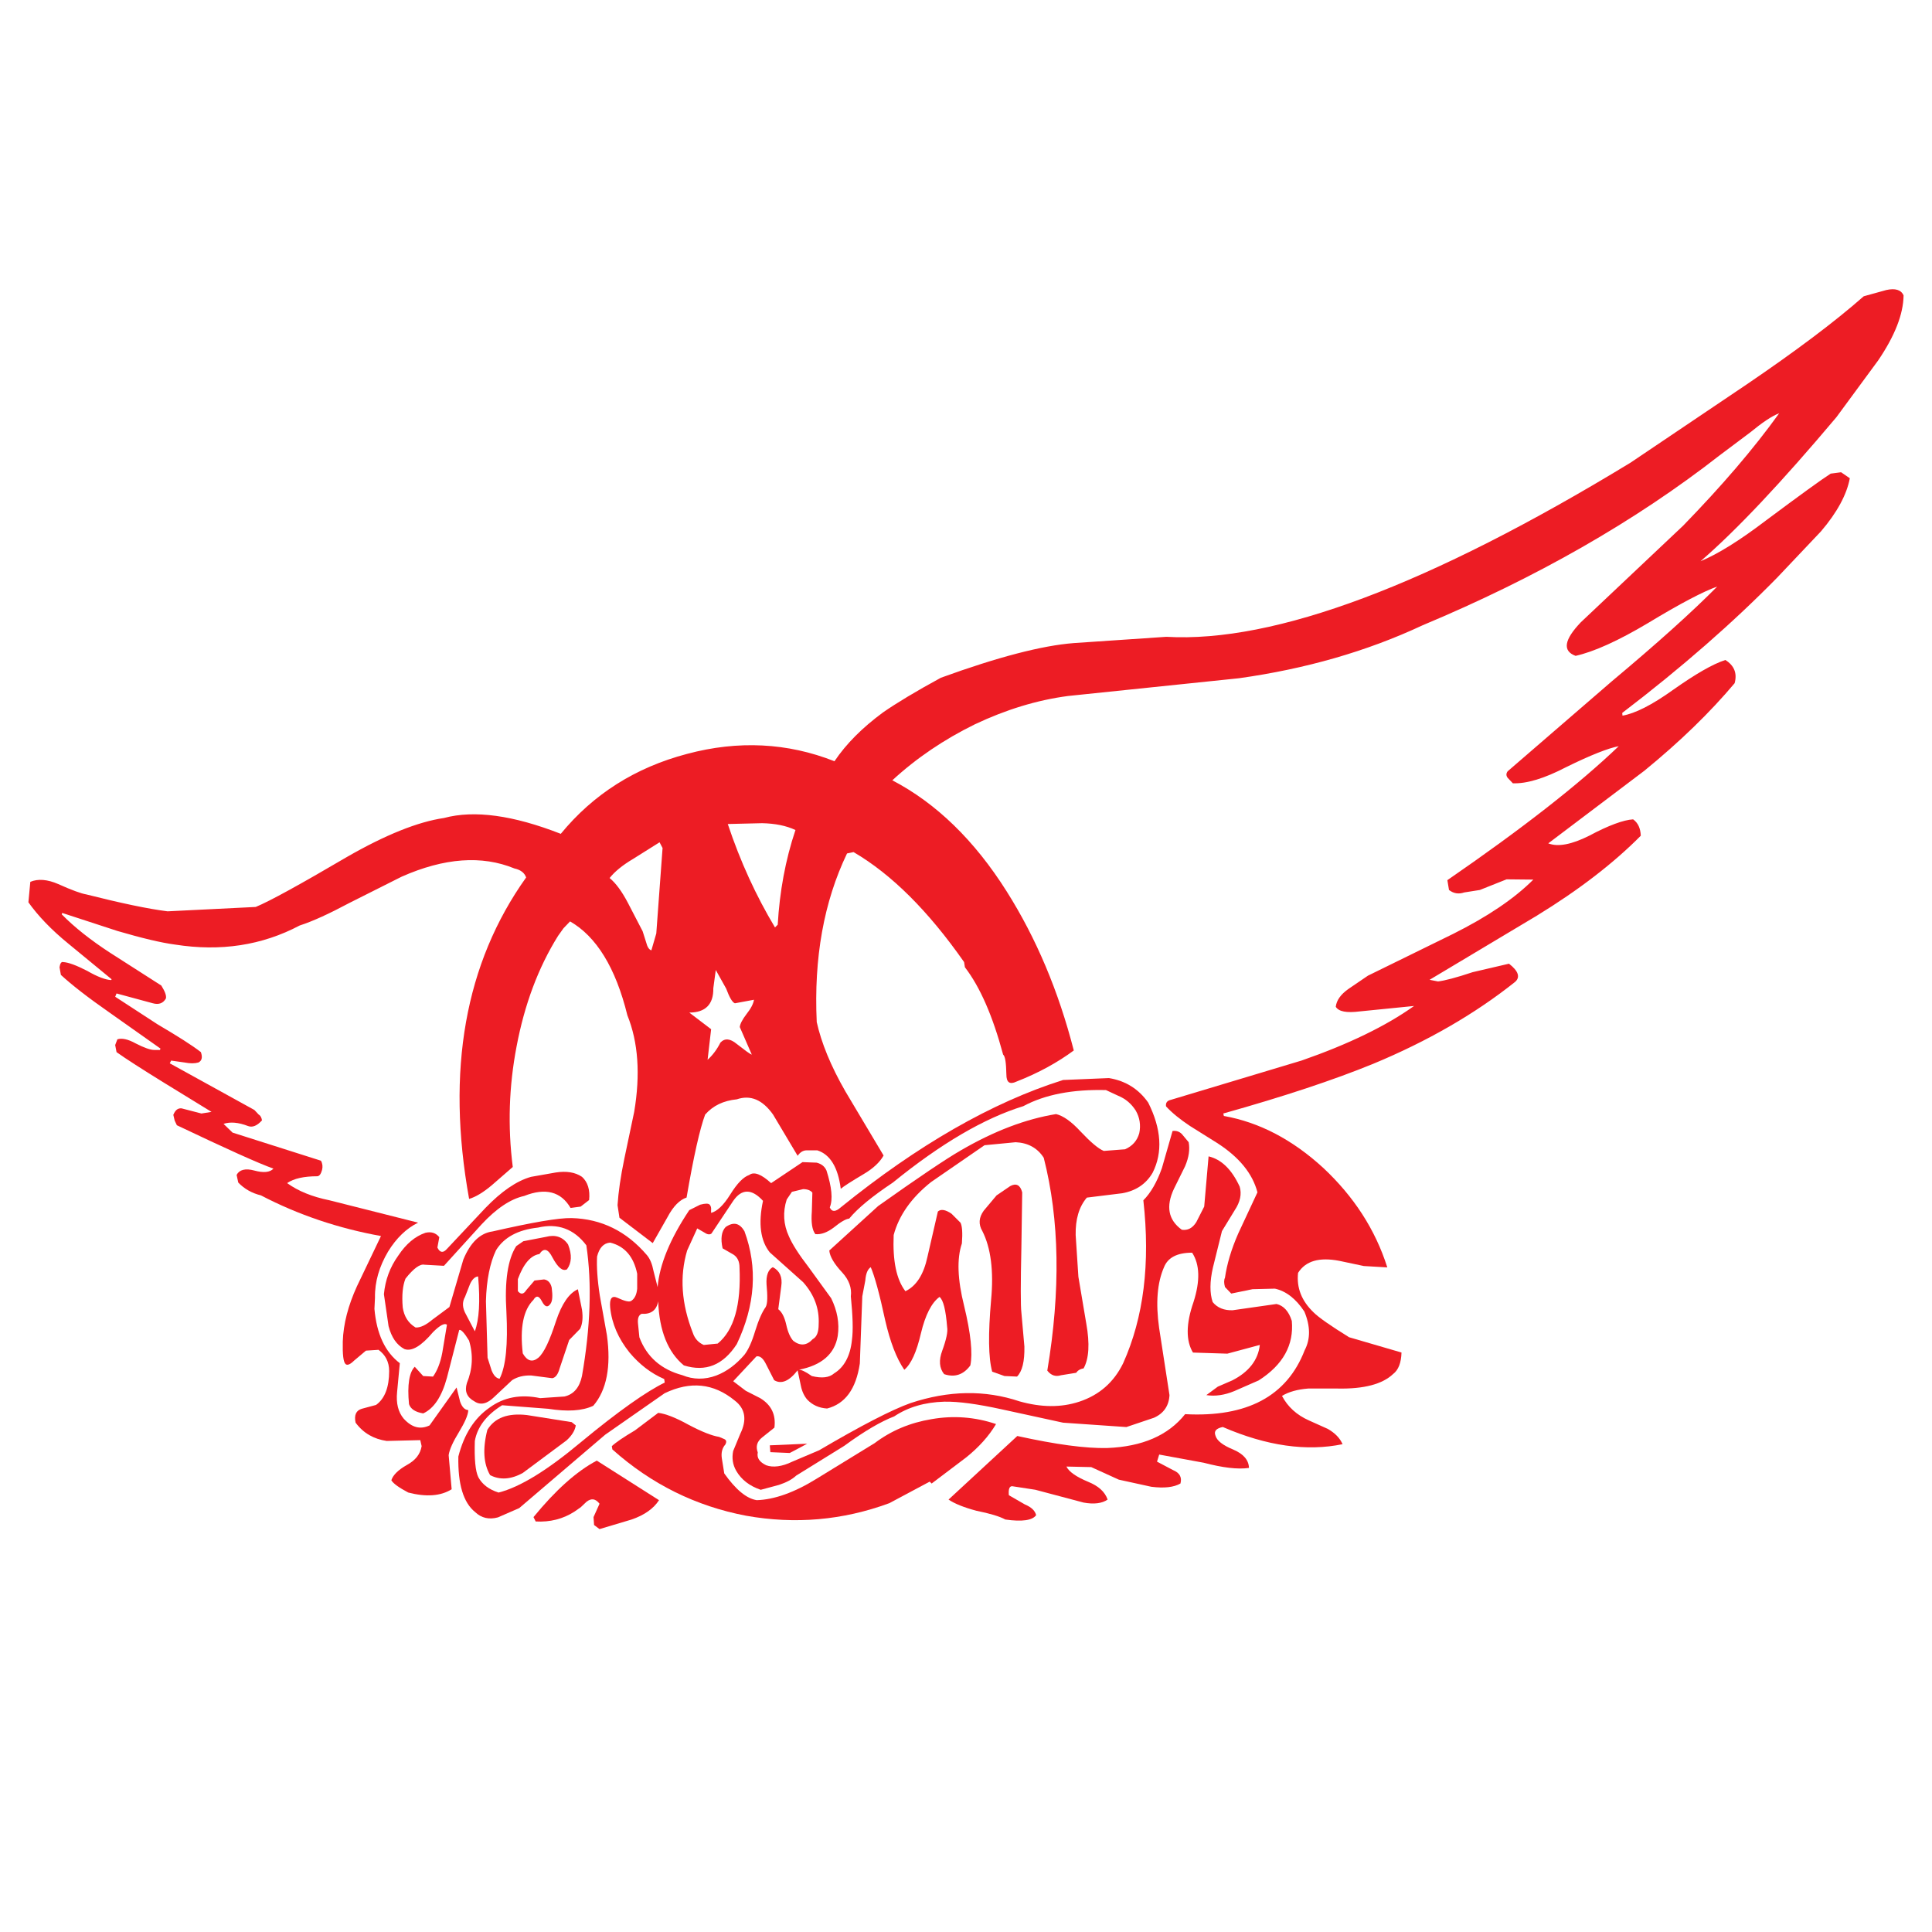
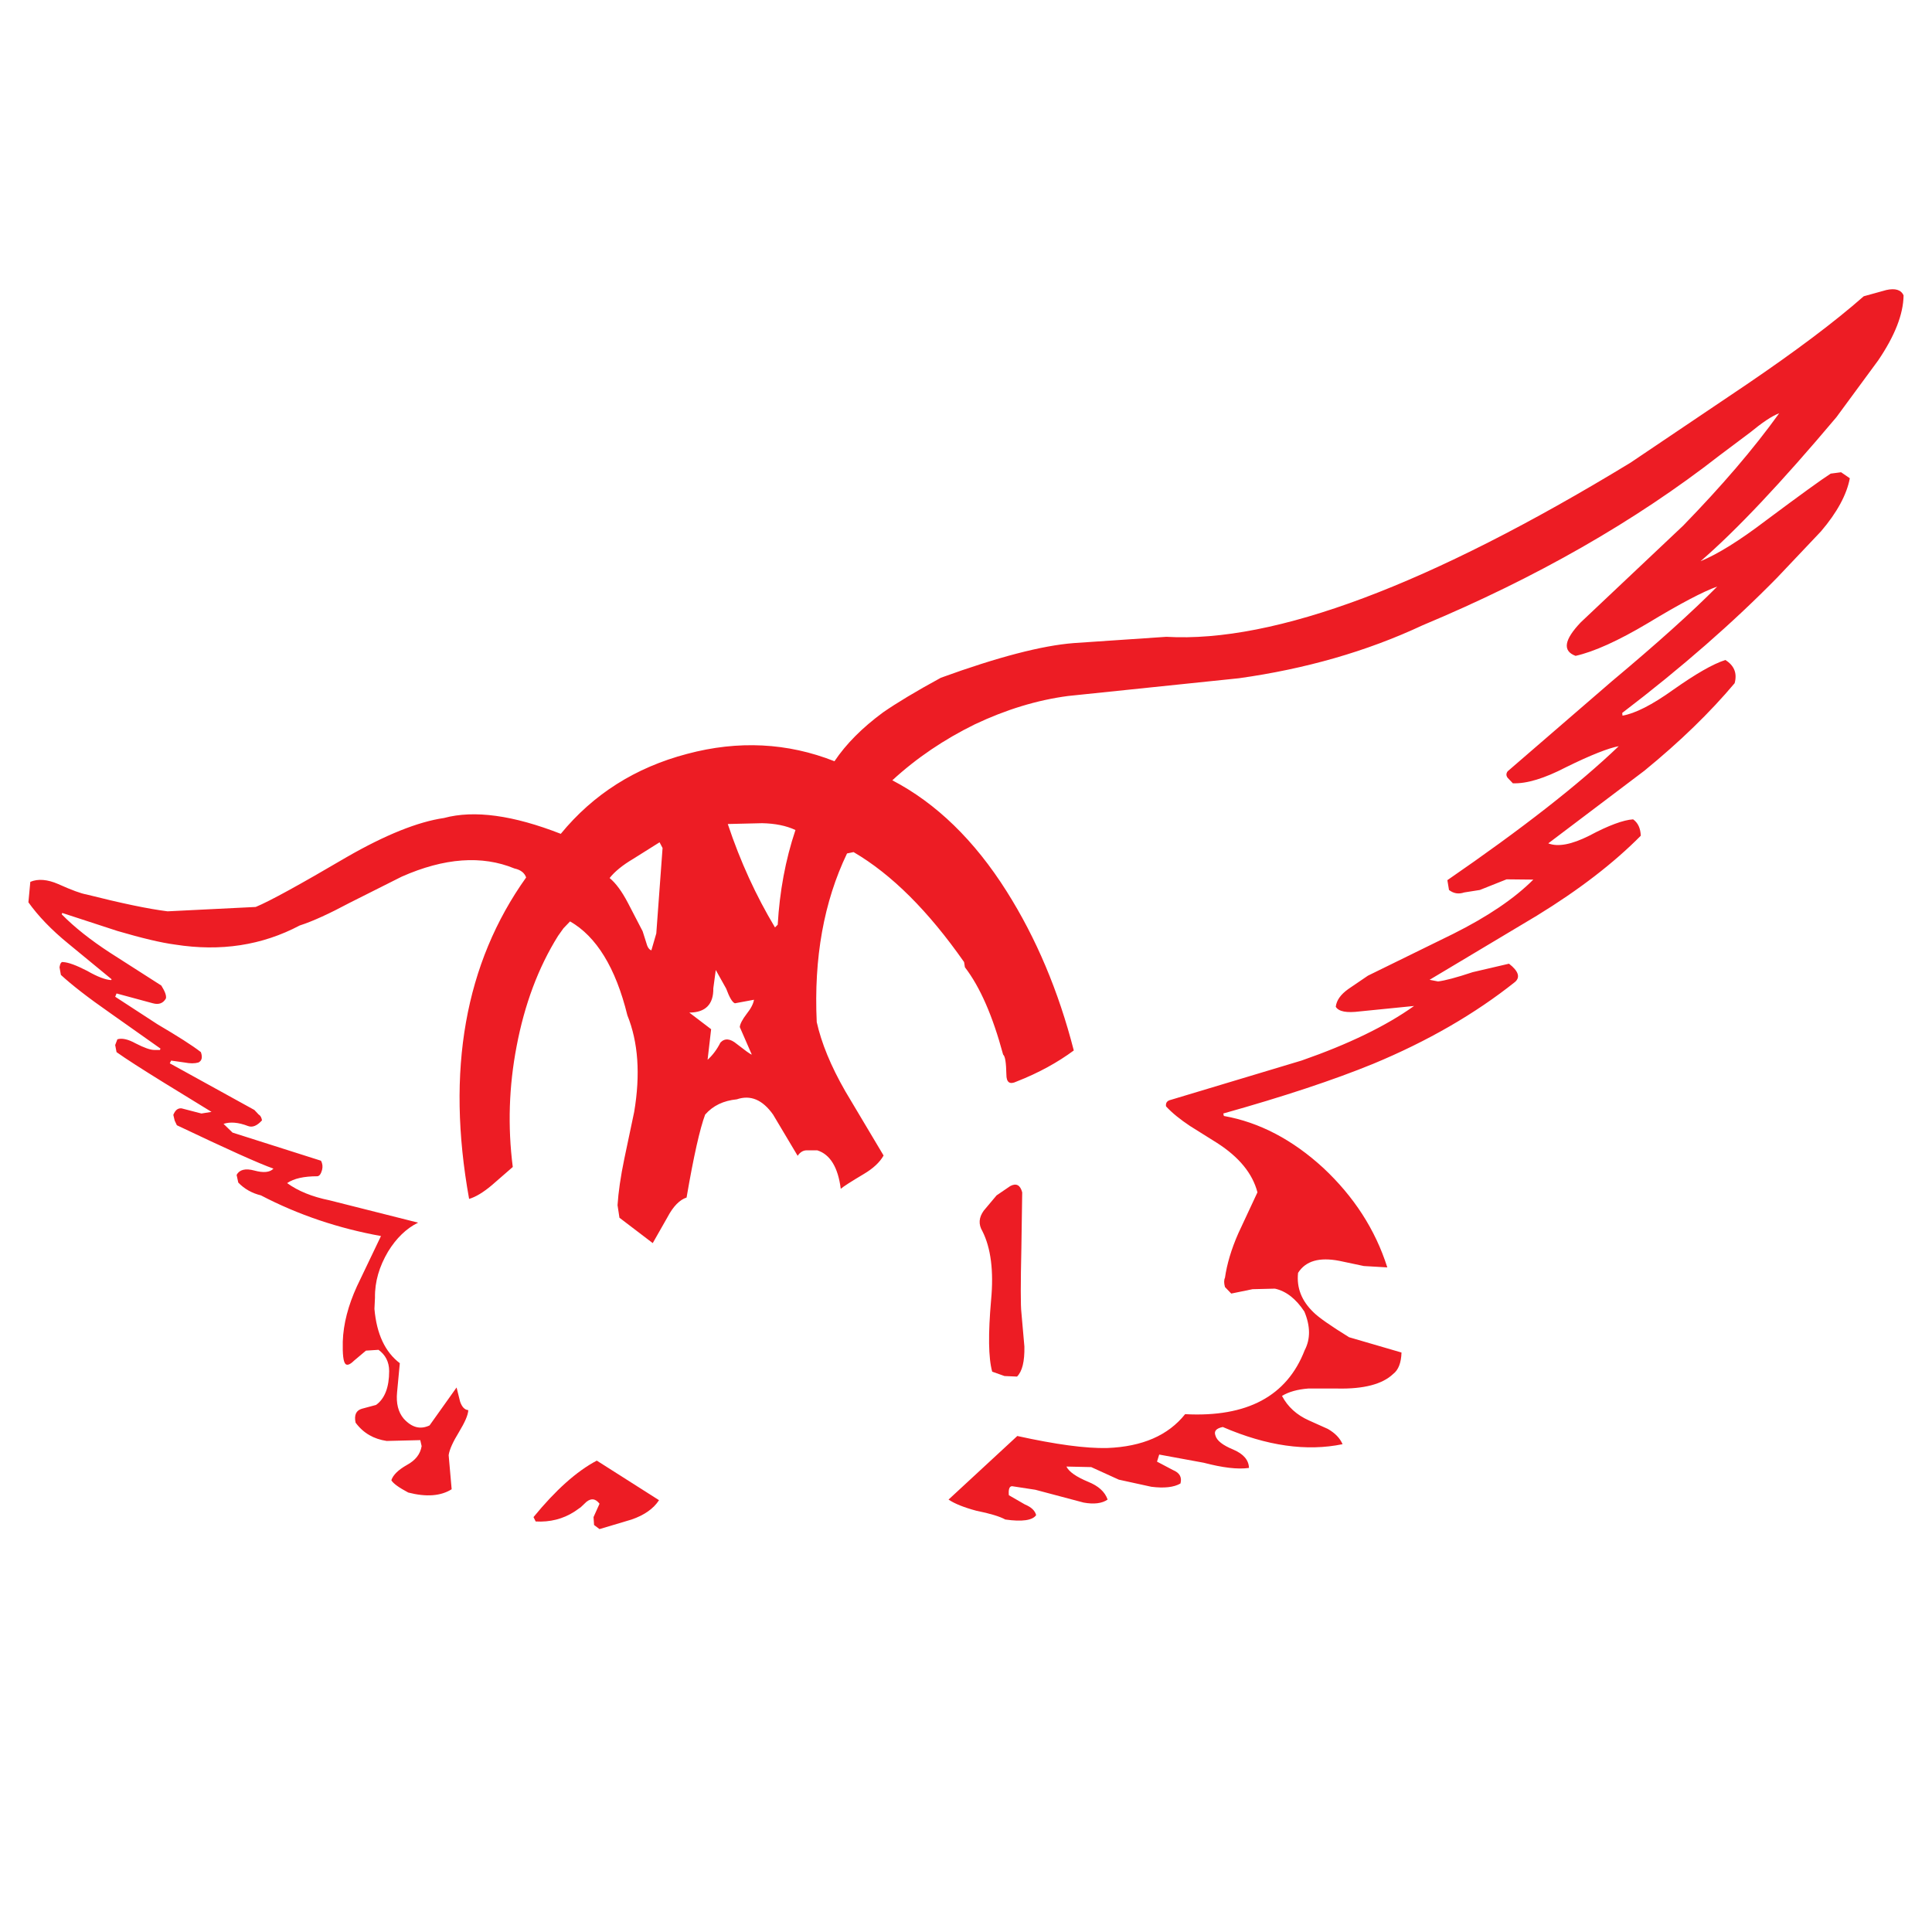
<svg xmlns="http://www.w3.org/2000/svg" version="1.0" id="Layer_1" x="0px" y="0px" width="192.756px" height="192.756px" viewBox="0 0 192.756 192.756" enable-background="new 0 0 192.756 192.756" xml:space="preserve">
  <g>
    <polygon fill-rule="evenodd" clip-rule="evenodd" fill="#FFFFFF" points="0,0 192.756,0 192.756,192.756 0,192.756 0,0  " />
    <path fill-rule="evenodd" clip-rule="evenodd" fill="#ED1C24" d="M188.206,28.933l-2.26,0.626c-2.94,2.586-6.833,5.5-11.679,8.794   l-11.598,7.813c-20.037,12.196-35.474,17.995-46.309,17.369l-9.229,0.626c-3.158,0.245-7.568,1.388-13.258,3.458   c-2.505,1.361-4.438,2.532-5.772,3.458c-2.069,1.524-3.675,3.131-4.846,4.873c-4.683-1.852-9.61-2.096-14.701-0.735   c-5.173,1.361-9.365,4.029-12.605,7.977c-4.737-1.852-8.63-2.396-11.652-1.58c-2.614,0.381-5.854,1.688-9.692,3.893   c-4.682,2.75-7.704,4.411-9.093,4.982l-8.793,0.436c-1.96-0.245-4.655-0.817-8.113-1.688c-0.49-0.082-1.416-0.409-2.804-1.035   c-1.062-0.463-2.015-0.544-2.777-0.218l-0.191,2.042c0.953,1.334,2.26,2.722,4.002,4.138l4.302,3.541l-0.054,0.08   c-0.545-0.027-1.361-0.326-2.396-0.925c-1.062-0.544-1.852-0.844-2.396-0.872c-0.163-0.054-0.299,0.137-0.354,0.518l0.136,0.762   c1.062,0.979,2.695,2.259,4.928,3.812l5.009,3.539l-0.054,0.137h-0.572c-0.381,0-1.007-0.219-1.852-0.654   c-0.79-0.436-1.388-0.545-1.824-0.408l-0.218,0.572l0.136,0.707c0.953,0.682,2.532,1.688,4.683,3.021l4.792,2.941l-1.007,0.162   l-1.988-0.516c-0.381-0.027-0.626,0.189-0.816,0.652l0.136,0.572l0.218,0.463c4.982,2.369,8.167,3.811,9.637,4.328   c-0.354,0.381-1.007,0.436-1.906,0.191c-0.898-0.246-1.498-0.082-1.77,0.436l0.164,0.762c0.599,0.627,1.361,1.062,2.26,1.279   c3.756,1.961,7.759,3.295,11.979,4.057l-2.396,5.01c-0.871,1.906-1.361,3.756-1.416,5.525c-0.027,1.279,0.054,2.016,0.272,2.232   c0.163,0.164,0.462,0.055,0.844-0.326l1.198-1.008l1.252-0.08c0.681,0.49,1.062,1.197,1.062,2.123c0,1.605-0.436,2.75-1.307,3.375   l-1.416,0.381c-0.572,0.164-0.79,0.627-0.626,1.389c0.79,1.062,1.824,1.635,3.104,1.824l3.349-0.082l0.136,0.6   c-0.136,0.816-0.626,1.416-1.47,1.879c-0.871,0.49-1.389,1.008-1.552,1.523c0.19,0.328,0.762,0.736,1.688,1.227   c1.797,0.463,3.24,0.354,4.329-0.328l-0.299-3.402c0.081-0.572,0.435-1.334,1.034-2.314c0.572-0.953,0.898-1.66,0.926-2.178   c-0.354-0.027-0.626-0.299-0.817-0.844l-0.354-1.416l-2.695,3.785c-0.926,0.436-1.77,0.217-2.586-0.682   c-0.544-0.652-0.762-1.523-0.653-2.641l0.272-2.885c-1.47-1.117-2.314-2.914-2.532-5.418l0.054-1.117   c-0.027-1.605,0.436-3.131,1.307-4.602c0.817-1.334,1.824-2.312,2.995-2.885l-8.848-2.232c-1.742-0.354-3.131-0.926-4.22-1.715   c0.681-0.463,1.688-0.682,3.022-0.682c0.218-0.027,0.354-0.244,0.463-0.625c0.082-0.326,0.054-0.627-0.109-0.926l-8.821-2.805   l-0.898-0.871c0.653-0.217,1.47-0.162,2.45,0.219c0.436,0.162,0.898-0.027,1.388-0.572c-0.054-0.271-0.136-0.463-0.327-0.572   l-0.436-0.463l-8.439-4.654l0.136-0.273l1.334,0.191c0.572,0.109,1.007,0.109,1.388,0c0.327-0.164,0.436-0.49,0.245-1.035   c-0.871-0.68-2.341-1.605-4.329-2.777l-4.22-2.748l0.136-0.328l3.621,0.98c0.599,0.164,1.035,0,1.307-0.49   c0.055-0.299-0.109-0.707-0.463-1.279l-5.145-3.294c-1.878-1.225-3.512-2.505-4.792-3.812l0.054-0.136l5.5,1.796   c2.423,0.708,4.329,1.171,5.771,1.361c4.519,0.708,8.657,0.082,12.415-1.906c1.279-0.408,2.94-1.17,4.982-2.26l5.2-2.613   c4.247-1.878,8.004-2.151,11.244-0.817c0.626,0.136,1.007,0.436,1.17,0.898c-6.098,8.548-8.004,19.248-5.69,32.07   c0.653-0.189,1.416-0.652,2.26-1.361l2.096-1.824c-0.517-4.055-0.381-8.057,0.381-12.033c0.79-4.164,2.151-7.84,4.138-11.025   l0.544-0.762l0.653-0.681c2.614,1.497,4.547,4.601,5.717,9.364c1.089,2.695,1.307,5.908,0.681,9.639l-0.98,4.654   c-0.381,1.824-0.599,3.377-0.681,4.656l0.191,1.252l3.321,2.531l1.47-2.586c0.572-1.088,1.225-1.742,1.906-1.959   c0.708-4.139,1.334-6.889,1.852-8.277c0.789-0.898,1.824-1.389,3.158-1.523c1.361-0.463,2.559,0.027,3.621,1.523l2.45,4.111   c0.245-0.354,0.544-0.545,0.898-0.545h1.062c1.28,0.408,2.069,1.688,2.341,3.84c0.245-0.219,1.007-0.709,2.287-1.471   c0.926-0.545,1.606-1.17,1.987-1.852l-3.812-6.398c-1.47-2.559-2.396-4.846-2.858-6.914c-0.3-6.398,0.708-12.006,3.022-16.825   l0.653-0.136c3.812,2.232,7.46,5.88,11.026,10.971l0.082,0.518c1.525,1.988,2.777,4.873,3.812,8.712   c0.218,0.189,0.299,0.844,0.326,1.986c0,0.789,0.327,1.035,1.008,0.709c2.231-0.871,4.138-1.934,5.717-3.104   c-1.524-5.936-3.757-11.217-6.697-15.873c-3.213-5.091-7.024-8.793-11.407-11.081c2.423-2.232,5.173-4.083,8.222-5.581   c3.104-1.47,6.207-2.423,9.312-2.832l17.042-1.769c6.615-0.926,12.741-2.668,18.322-5.282   c11.325-4.737,21.208-10.373,29.647-16.961l3.049-2.287c1.198-0.98,2.15-1.633,2.886-1.906c-2.559,3.566-5.771,7.296-9.583,11.216   l-10.209,9.638c-1.661,1.742-1.852,2.858-0.518,3.348c1.824-0.408,4.247-1.497,7.215-3.267c3.239-1.96,5.526-3.158,6.915-3.648   c-2.532,2.559-6.017,5.689-10.509,9.447l-10.399,8.984c-0.164,0.218-0.164,0.436,0,0.653l0.517,0.544   c1.389,0.055,3.158-0.49,5.309-1.606c2.478-1.225,4.248-1.906,5.255-2.096c-3.975,3.812-9.665,8.249-17.097,13.367l0.163,0.98   c0.463,0.354,0.953,0.436,1.524,0.245l1.552-0.245l2.668-1.062l2.668,0.027c-1.905,1.906-4.573,3.703-8.004,5.418l-8.494,4.165   l-1.96,1.334c-0.763,0.545-1.171,1.117-1.252,1.77c0.299,0.49,1.089,0.627,2.396,0.463l5.418-0.543   c-2.777,1.986-6.534,3.811-11.217,5.443l-13.04,3.92c-0.382,0.082-0.545,0.301-0.49,0.654c0.599,0.654,1.415,1.307,2.396,1.961   l2.695,1.688c2.205,1.416,3.539,3.049,4.029,4.928l-1.906,4.084c-0.708,1.605-1.144,3.104-1.334,4.438   c-0.108,0.217-0.108,0.543,0,0.926l0.626,0.652l2.124-0.436l2.232-0.055c1.116,0.246,2.097,1.008,2.94,2.287   c0.599,1.443,0.626,2.723,0.027,3.865c-1.77,4.574-5.745,6.697-11.925,6.371c-1.688,2.123-4.274,3.24-7.759,3.377   c-2.178,0.053-5.146-0.355-8.984-1.199l-6.86,6.344c0.599,0.408,1.552,0.789,2.777,1.115c1.361,0.273,2.341,0.572,2.886,0.873   c1.688,0.244,2.722,0.08,3.076-0.436c-0.109-0.438-0.463-0.791-1.116-1.062l-1.606-0.926c-0.055-0.6,0.055-0.898,0.326-0.898   l2.314,0.354l4.818,1.279c1.035,0.191,1.852,0.082,2.396-0.299c-0.272-0.789-0.926-1.361-1.934-1.77   c-1.17-0.49-1.905-0.98-2.178-1.525l2.478,0.055l2.75,1.252l3.239,0.709c1.28,0.164,2.26,0.055,2.913-0.326   c0.163-0.627-0.081-1.062-0.735-1.334l-1.605-0.846l0.218-0.707l4.438,0.816c1.878,0.49,3.376,0.682,4.519,0.518   c-0.026-0.789-0.544-1.389-1.552-1.824c-1.062-0.436-1.66-0.898-1.797-1.416c-0.163-0.436,0.082-0.707,0.735-0.844   c4.41,1.906,8.385,2.451,11.952,1.715c-0.272-0.625-0.763-1.115-1.471-1.523l-1.879-0.844c-1.225-0.545-2.123-1.361-2.694-2.451   c0.68-0.408,1.552-0.652,2.613-0.734h2.94c2.613,0.055,4.465-0.436,5.526-1.443c0.544-0.408,0.816-1.143,0.844-2.15l-5.227-1.525   c-1.852-1.143-3.05-1.986-3.54-2.477c-1.197-1.145-1.715-2.451-1.552-3.947c0.763-1.199,2.124-1.58,4.111-1.199l2.45,0.518   l2.342,0.137c-1.198-3.785-3.349-7.078-6.371-9.91c-3.076-2.83-6.397-4.572-9.937-5.199l-0.055-0.246   c6.017-1.688,11.025-3.348,14.946-4.953c5.444-2.26,10.154-4.982,14.156-8.168c0.545-0.463,0.354-1.089-0.599-1.824l-3.621,0.844   c-1.633,0.545-2.776,0.844-3.457,0.926l-0.844-0.164l10.699-6.397c4.22-2.586,7.677-5.254,10.372-7.977   c-0.027-0.735-0.272-1.28-0.763-1.634c-0.952,0.055-2.449,0.599-4.383,1.634c-1.742,0.871-3.104,1.144-4.084,0.762l9.583-7.242   c3.566-2.913,6.562-5.826,9.012-8.739c0.272-1.007-0.055-1.77-0.926-2.314c-1.279,0.409-2.994,1.416-5.199,2.967   c-2.124,1.525-3.812,2.369-5.064,2.586l-0.027-0.272c5.963-4.546,11.108-9.065,15.437-13.476l4.383-4.628   c1.634-1.906,2.587-3.703,2.887-5.309l-0.872-0.599l-1.034,0.136c-0.898,0.571-3.076,2.151-6.507,4.709   c-2.613,1.987-4.765,3.322-6.479,4.03c3.539-3.049,8.059-7.841,13.559-14.375l4.165-5.663c1.66-2.45,2.505-4.601,2.531-6.479   C189.676,28.906,189.077,28.743,188.206,28.933L188.206,28.933L188.206,28.933z M76.042,82.13c1.279,0.027,2.396,0.245,3.321,0.681   c-1.007,2.995-1.579,6.152-1.77,9.447l-0.272,0.272c-1.878-3.13-3.458-6.561-4.71-10.318L76.042,82.13L76.042,82.13L76.042,82.13z    M65.805,84.036l0.299,0.572l-0.626,8.521l-0.491,1.688c-0.245-0.082-0.408-0.354-0.517-0.79l-0.354-1.116l-1.47-2.832   c-0.599-1.143-1.198-1.96-1.824-2.478c0.49-0.626,1.28-1.279,2.341-1.906L65.805,84.036L65.805,84.036L65.805,84.036z M71.168,98.6   l0.245-1.823l1.035,1.851c0.327,0.873,0.599,1.361,0.871,1.471l1.906-0.354c-0.055,0.381-0.299,0.871-0.735,1.416   c-0.436,0.57-0.654,1.006-0.681,1.307l1.198,2.75c-0.19-0.055-0.653-0.408-1.498-1.062c-0.653-0.545-1.198-0.6-1.633-0.137   c-0.327,0.654-0.762,1.252-1.28,1.715l0.354-3.049l-2.178-1.66C70.379,101.023,71.195,100.207,71.168,98.6L71.168,98.6z" />
-     <path fill-rule="evenodd" clip-rule="evenodd" fill="#ED1C24" d="M128.884,131.787c-0.3-0.953-0.816-1.525-1.524-1.688   l-4.383,0.625c-0.844,0.027-1.524-0.244-1.987-0.816c-0.3-0.871-0.3-2.041,0.027-3.457l0.897-3.621l1.28-2.096   c0.544-0.816,0.708-1.607,0.49-2.342c-0.79-1.715-1.824-2.723-3.104-3.021l-0.436,5.01l-0.789,1.551   c-0.381,0.6-0.844,0.844-1.443,0.762c-1.36-0.979-1.605-2.34-0.789-4.082l1.116-2.26c0.381-0.898,0.49-1.689,0.354-2.396   l-0.681-0.816c-0.244-0.246-0.571-0.354-0.926-0.299l-1.062,3.701c-0.489,1.389-1.116,2.479-1.851,3.213   c0.708,6.316,0.026,11.707-2.015,16.254c-0.926,1.904-2.396,3.184-4.384,3.838c-1.823,0.6-3.783,0.572-5.935-0.027   c-3.484-1.17-7.105-1.09-10.89,0.164c-1.906,0.68-4.955,2.26-9.121,4.709l-2.695,1.143c-1.007,0.49-1.906,0.6-2.586,0.355   c-0.681-0.328-0.953-0.736-0.844-1.279c-0.217-0.6-0.082-1.09,0.436-1.498l1.225-0.98c0.164-1.279-0.299-2.26-1.416-2.939   l-1.443-0.736l-1.252-0.953l2.314-2.477c0.354-0.082,0.681,0.191,0.98,0.816l0.79,1.553c0.708,0.436,1.498,0.107,2.341-0.98   l0.327,1.551c0.109,0.545,0.327,1.008,0.626,1.361c0.517,0.545,1.171,0.846,1.988,0.898c1.796-0.463,2.886-1.932,3.267-4.492   l0.245-6.697l0.3-1.578c0.054-0.707,0.245-1.143,0.544-1.334c0.381,0.871,0.871,2.641,1.443,5.309   c0.49,2.123,1.116,3.785,1.905,4.928c0.681-0.572,1.225-1.77,1.661-3.648c0.436-1.824,1.062-3.049,1.852-3.621   c0.381,0.301,0.626,1.309,0.762,3.023c0.082,0.436-0.082,1.225-0.49,2.34c-0.354,0.953-0.299,1.742,0.191,2.342   c1.062,0.354,1.933,0.055,2.613-0.871c0.245-1.197,0.055-3.158-0.626-5.963c-0.653-2.613-0.735-4.682-0.218-6.207   c0.082-1.061,0.027-1.742-0.136-2.068l-0.898-0.898c-0.599-0.408-1.062-0.49-1.361-0.219l-1.034,4.492   c-0.381,1.797-1.117,2.941-2.206,3.459c-0.898-1.172-1.279-3.023-1.17-5.609c0.517-1.932,1.743-3.701,3.729-5.281l5.336-3.676   l3.104-0.299c1.225,0.055,2.178,0.572,2.804,1.553c1.579,6.18,1.688,13.258,0.354,21.234c0.381,0.49,0.844,0.627,1.361,0.463   l1.524-0.246c0.136-0.217,0.381-0.381,0.734-0.436c0.545-0.979,0.627-2.477,0.272-4.465l-0.789-4.682l-0.272-4.166   c-0.027-1.551,0.326-2.805,1.116-3.729l3.539-0.436c1.361-0.246,2.369-0.926,3.022-2.043c1.034-2.041,0.871-4.383-0.436-6.996   c-0.953-1.361-2.26-2.178-3.921-2.451l-4.573,0.191c-7.079,2.232-14.484,6.479-22.188,12.713c-0.517,0.463-0.898,0.463-1.089,0   c0.327-0.816,0.19-2.041-0.327-3.674c-0.164-0.381-0.463-0.654-0.98-0.791l-1.416-0.053l-3.13,2.096   c-0.98-0.898-1.715-1.172-2.178-0.816c-0.572,0.189-1.198,0.816-1.906,1.959c-0.68,1.09-1.334,1.688-1.906,1.824v-0.271   c0.027-0.246-0.027-0.408-0.136-0.545c-0.136-0.137-0.436-0.137-0.953,0l-1.089,0.545c-1.906,2.857-2.967,5.418-3.158,7.678   l-0.408-1.607c-0.136-0.707-0.354-1.225-0.653-1.578c-2.042-2.396-4.546-3.621-7.514-3.703c-1.333-0.027-3.948,0.436-7.895,1.334   c-1.225,0.164-2.205,1.09-2.913,2.805l-1.389,4.736l-1.688,1.252c-0.653,0.545-1.198,0.816-1.688,0.791   c-0.735-0.438-1.144-1.117-1.279-1.988c-0.109-1.252,0-2.205,0.272-2.885c0.816-1.035,1.47-1.498,1.906-1.389l1.933,0.107   l3.757-4.137c1.47-1.58,2.886-2.533,4.247-2.832c2.123-0.844,3.675-0.436,4.628,1.197l1.007-0.135l0.844-0.654   c0.108-1.008-0.136-1.797-0.708-2.314c-0.681-0.463-1.552-0.598-2.614-0.436l-2.478,0.436c-1.443,0.408-2.94,1.443-4.546,3.104   l-3.838,4.084c-0.381,0.436-0.708,0.381-0.953-0.137l0.191-1.033c-0.354-0.436-0.817-0.572-1.389-0.436   c-1.034,0.354-1.933,1.115-2.695,2.26c-0.844,1.17-1.307,2.449-1.443,3.865l0.463,3.186c0.299,1.143,0.817,1.879,1.579,2.287   c0.735,0.271,1.688-0.301,2.858-1.688c0.708-0.709,1.171-0.926,1.389-0.736l-0.463,2.777c-0.191,1.035-0.518,1.824-0.926,2.396   l-0.98-0.055l-0.844-0.926c-0.544,0.545-0.762,1.797-0.572,3.729c0.164,0.49,0.626,0.791,1.416,0.926   c1.062-0.49,1.851-1.66,2.369-3.566l1.225-4.764c0.19-0.055,0.517,0.299,0.98,1.062c0.436,1.441,0.354,2.857-0.218,4.246   c-0.245,0.816,0,1.416,0.762,1.824c0.599,0.408,1.28,0.244,1.987-0.463l1.77-1.66c0.518-0.326,1.144-0.49,1.906-0.463l2.096,0.271   c0.327-0.055,0.572-0.381,0.735-0.98l0.953-2.83l1.089-1.117c0.245-0.49,0.299-1.143,0.19-1.906l-0.409-2.041   c-0.871,0.381-1.606,1.443-2.178,3.158c-0.626,1.934-1.198,3.186-1.77,3.676c-0.599,0.49-1.116,0.326-1.552-0.436   c-0.299-2.561,0.054-4.328,1.062-5.336c0.272-0.463,0.544-0.436,0.844,0.135c0.299,0.572,0.571,0.654,0.844,0.273   c0.218-0.273,0.245-0.816,0.136-1.635c-0.109-0.488-0.381-0.762-0.762-0.816l-0.953,0.109l-0.817,0.953   c-0.272,0.436-0.544,0.463-0.844,0.109v-1.199c0.572-1.551,1.28-2.367,2.151-2.504c0.436-0.654,0.871-0.518,1.307,0.354   c0.544,1.008,1.007,1.389,1.443,1.172c0.463-0.627,0.517-1.443,0.109-2.479c-0.517-0.762-1.279-1.008-2.205-0.762l-2.26,0.436   l-0.708,0.49c-0.844,1.307-1.171,3.484-0.98,6.561c0.163,3.24-0.055,5.445-0.681,6.67c-0.327-0.055-0.572-0.299-0.79-0.816   l-0.409-1.279l-0.163-5.637c0.054-2.123,0.408-3.838,1.007-5.09c0.79-1.279,2.178-2.043,4.192-2.26   c1.96-0.463,3.594,0.137,4.819,1.77c0.572,3.838,0.408,8.195-0.436,13.041c-0.245,1.143-0.817,1.824-1.743,2.041l-2.422,0.164   c-1.933-0.408-3.621-0.109-5.064,0.953c-1.498,1.033-2.532,2.641-3.104,4.873c-0.054,2.748,0.49,4.6,1.688,5.553   c0.599,0.572,1.361,0.764,2.26,0.518l2.124-0.926l8.576-7.322l5.935-4.139c2.559-1.225,4.873-1.008,6.997,0.734   c1.062,0.816,1.225,1.934,0.544,3.322l-0.708,1.715c-0.136,0.68-0.054,1.334,0.3,1.959c0.517,0.898,1.334,1.525,2.45,1.906   l1.824-0.49c0.735-0.244,1.307-0.545,1.715-0.926l4.792-2.967c2.042-1.498,3.703-2.449,4.982-2.939   c1.389-0.926,3.049-1.416,5.01-1.471c1.443-0.027,3.349,0.244,5.717,0.762l6.126,1.334l6.315,0.436l2.75-0.926   c0.979-0.436,1.497-1.197,1.552-2.26l-1.034-6.697c-0.354-2.504-0.191-4.518,0.49-6.07c0.381-0.953,1.306-1.443,2.804-1.443   c0.762,1.172,0.816,2.805,0.136,4.928c-0.762,2.178-0.762,3.867-0.054,5.037l3.43,0.109l3.24-0.871   c-0.164,1.496-1.09,2.695-2.75,3.539l-1.443,0.625l-1.143,0.844c0.897,0.137,1.823,0,2.804-0.408l2.423-1.061   C128.013,136.17,129.102,134.184,128.884,131.787L128.884,131.787L128.884,131.787z M60.877,123.975   c1.442,0.354,2.341,1.387,2.695,3.104v1.496c-0.054,0.572-0.245,0.98-0.571,1.199c-0.191,0.162-0.653,0.053-1.416-0.301   c-0.544-0.244-0.79,0.082-0.708,0.98c0.163,1.605,0.817,3.104,1.933,4.492c0.98,1.17,2.124,2.068,3.458,2.641l0.054,0.354   c-1.797,0.871-4.601,2.832-8.385,5.963c-3.321,2.777-6.043,4.465-8.195,5.01c-0.953-0.301-1.633-0.818-2.014-1.525   c-0.3-0.6-0.409-1.824-0.354-3.621c0.245-1.389,1.143-2.586,2.723-3.566l4.601,0.354c1.906,0.301,3.376,0.219,4.492-0.299   c1.334-1.551,1.796-3.92,1.361-7.051l-0.708-3.947c-0.245-1.58-0.327-2.887-0.272-3.895   C59.789,124.49,60.224,124.027,60.877,123.975L60.877,123.975L60.877,123.975z M68.555,124.764l1.007-2.205l0.708,0.408   c0.272,0.189,0.517,0.244,0.708,0.109l2.178-3.268c0.844-1.225,1.852-1.225,2.968,0c-0.49,2.287-0.245,4.002,0.681,5.145   l3.321,2.969c1.116,1.252,1.633,2.641,1.552,4.219c0,0.764-0.19,1.252-0.599,1.471c-0.572,0.627-1.225,0.707-1.933,0.164   c-0.299-0.328-0.544-0.871-0.708-1.635c-0.163-0.707-0.408-1.225-0.79-1.523l0.299-2.287c0.136-0.926-0.163-1.553-0.844-1.906   c-0.462,0.244-0.681,0.844-0.626,1.715c0.108,1.172,0.108,1.906-0.082,2.26c-0.354,0.49-0.708,1.279-1.062,2.424   c-0.327,1.088-0.681,1.852-1.062,2.342c-0.817,0.951-1.743,1.66-2.804,2.068c-1.171,0.436-2.314,0.408-3.376-0.027   c-2.124-0.572-3.566-1.824-4.301-3.785l-0.137-1.361c-0.054-0.516,0.055-0.844,0.354-0.979c0.953,0.053,1.497-0.355,1.66-1.254   c0.109,2.969,0.98,5.092,2.56,6.398c2.178,0.682,3.92-0.027,5.281-2.123c1.851-3.893,2.096-7.65,0.763-11.271   c-0.49-0.816-1.089-0.953-1.879-0.408c-0.408,0.436-0.517,1.145-0.299,2.123l1.089,0.627c0.409,0.271,0.599,0.707,0.599,1.279   c0.164,3.73-0.544,6.262-2.178,7.596l-1.388,0.137c-0.517-0.219-0.898-0.627-1.089-1.199   C67.983,130.072,67.792,127.35,68.555,124.764L68.555,124.764L68.555,124.764z M80.125,118.639c0.436,0,0.762,0.135,0.925,0.354   l-0.054,1.877c-0.082,1.09,0.027,1.852,0.354,2.26c0.572,0.055,1.171-0.162,1.824-0.652c0.708-0.572,1.225-0.871,1.552-0.898   c0.844-1.035,2.314-2.232,4.355-3.594c4.792-3.893,9.121-6.426,13.013-7.623c2.179-1.17,4.929-1.688,8.249-1.605l1.226,0.57   c0.735,0.301,1.307,0.791,1.742,1.471c0.408,0.709,0.518,1.471,0.354,2.26c-0.219,0.762-0.681,1.279-1.416,1.605l-2.124,0.164   c-0.544-0.217-1.307-0.871-2.313-1.934c-0.926-1.006-1.742-1.578-2.45-1.742c-3.022,0.49-6.181,1.689-9.501,3.621   c-1.47,0.844-4.22,2.695-8.25,5.555l-4.873,4.438c0.054,0.598,0.49,1.334,1.279,2.178c0.681,0.734,0.98,1.551,0.871,2.395   c0.191,1.934,0.245,3.377,0.109,4.357c-0.163,1.605-0.79,2.723-1.77,3.32c-0.49,0.436-1.225,0.518-2.232,0.273   c-0.653-0.463-1.089-0.654-1.307-0.627c2.287-0.436,3.594-1.578,3.893-3.375c0.19-1.281-0.055-2.533-0.653-3.758l-2.232-3.076   c-1.007-1.307-1.661-2.342-1.987-3.104c-0.544-1.17-0.626-2.424-0.218-3.676l0.518-0.762L80.125,118.639L80.125,118.639   L80.125,118.639z M46.394,129.391l0.49-1.252c0.218-0.49,0.49-0.762,0.817-0.789c0.218,2.477,0.109,4.301-0.327,5.473l-0.871-1.662   C46.122,130.508,46.094,129.908,46.394,129.391L46.394,129.391z" />
-     <path fill-rule="evenodd" clip-rule="evenodd" fill="#ED1C24" d="M56.521,143.711c0.517-0.463,0.844-0.98,0.925-1.496l-0.408-0.328   l-4.465-0.707c-1.906-0.219-3.212,0.271-3.947,1.471c-0.49,1.904-0.381,3.402,0.272,4.52c0.98,0.516,2.096,0.434,3.267-0.219   L56.521,143.711L56.521,143.711z" />
    <path fill-rule="evenodd" clip-rule="evenodd" fill="#ED1C24" d="M53.228,151.361l0.217,0.436c1.416,0.082,2.723-0.244,3.866-0.98   l0.626-0.436l0.572-0.543c0.49-0.383,0.898-0.328,1.307,0.189l-0.599,1.334l0.054,0.789l0.544,0.408l3.186-0.951   c1.279-0.436,2.205-1.09,2.75-1.934l-6.208-3.947C57.529,146.787,55.433,148.666,53.228,151.361L53.228,151.361z" />
-     <path fill-rule="evenodd" clip-rule="evenodd" fill="#ED1C24" d="M61.041,144.283l0.055,0.326c3.866,3.457,8.331,5.664,13.34,6.615   c4.874,0.871,9.637,0.463,14.293-1.252l4.029-2.15l0.191,0.191l3.458-2.615c1.252-1.006,2.26-2.123,2.968-3.32   c-2.097-0.707-4.248-0.871-6.425-0.49c-2.151,0.354-4.029,1.143-5.69,2.396l-5.771,3.539c-2.232,1.389-4.247,2.096-5.989,2.15   c-1.035-0.164-2.096-1.062-3.24-2.668l-0.245-1.525c-0.082-0.57,0.054-1.033,0.354-1.361c0.136-0.271,0.109-0.436-0.109-0.543   l-0.518-0.219c-0.708-0.109-1.742-0.518-3.076-1.225c-1.28-0.709-2.287-1.09-2.995-1.172l-2.314,1.744   C62.211,143.385,61.449,143.902,61.041,144.283L61.041,144.283z" />
-     <path fill-rule="evenodd" clip-rule="evenodd" fill="#ED1C24" d="M78.791,144.965c0.599-0.301,1.171-0.627,1.742-0.926   l-3.729,0.162l0.054,0.682L78.791,144.965L78.791,144.965z" />
    <path fill-rule="evenodd" clip-rule="evenodd" fill="#ED1C24" d="M101.904,124.463l0.082-5.498   c-0.19-0.736-0.599-0.953-1.198-0.627l-1.36,0.926l-1.28,1.525c-0.49,0.68-0.544,1.361-0.136,2.041   c0.844,1.66,1.144,3.975,0.871,6.861c-0.3,3.402-0.272,5.771,0.108,7.16l1.226,0.436l1.252,0.055   c0.518-0.518,0.763-1.498,0.735-2.996l-0.3-3.402C101.823,130.289,101.823,128.111,101.904,124.463L101.904,124.463z" />
  </g>
</svg>